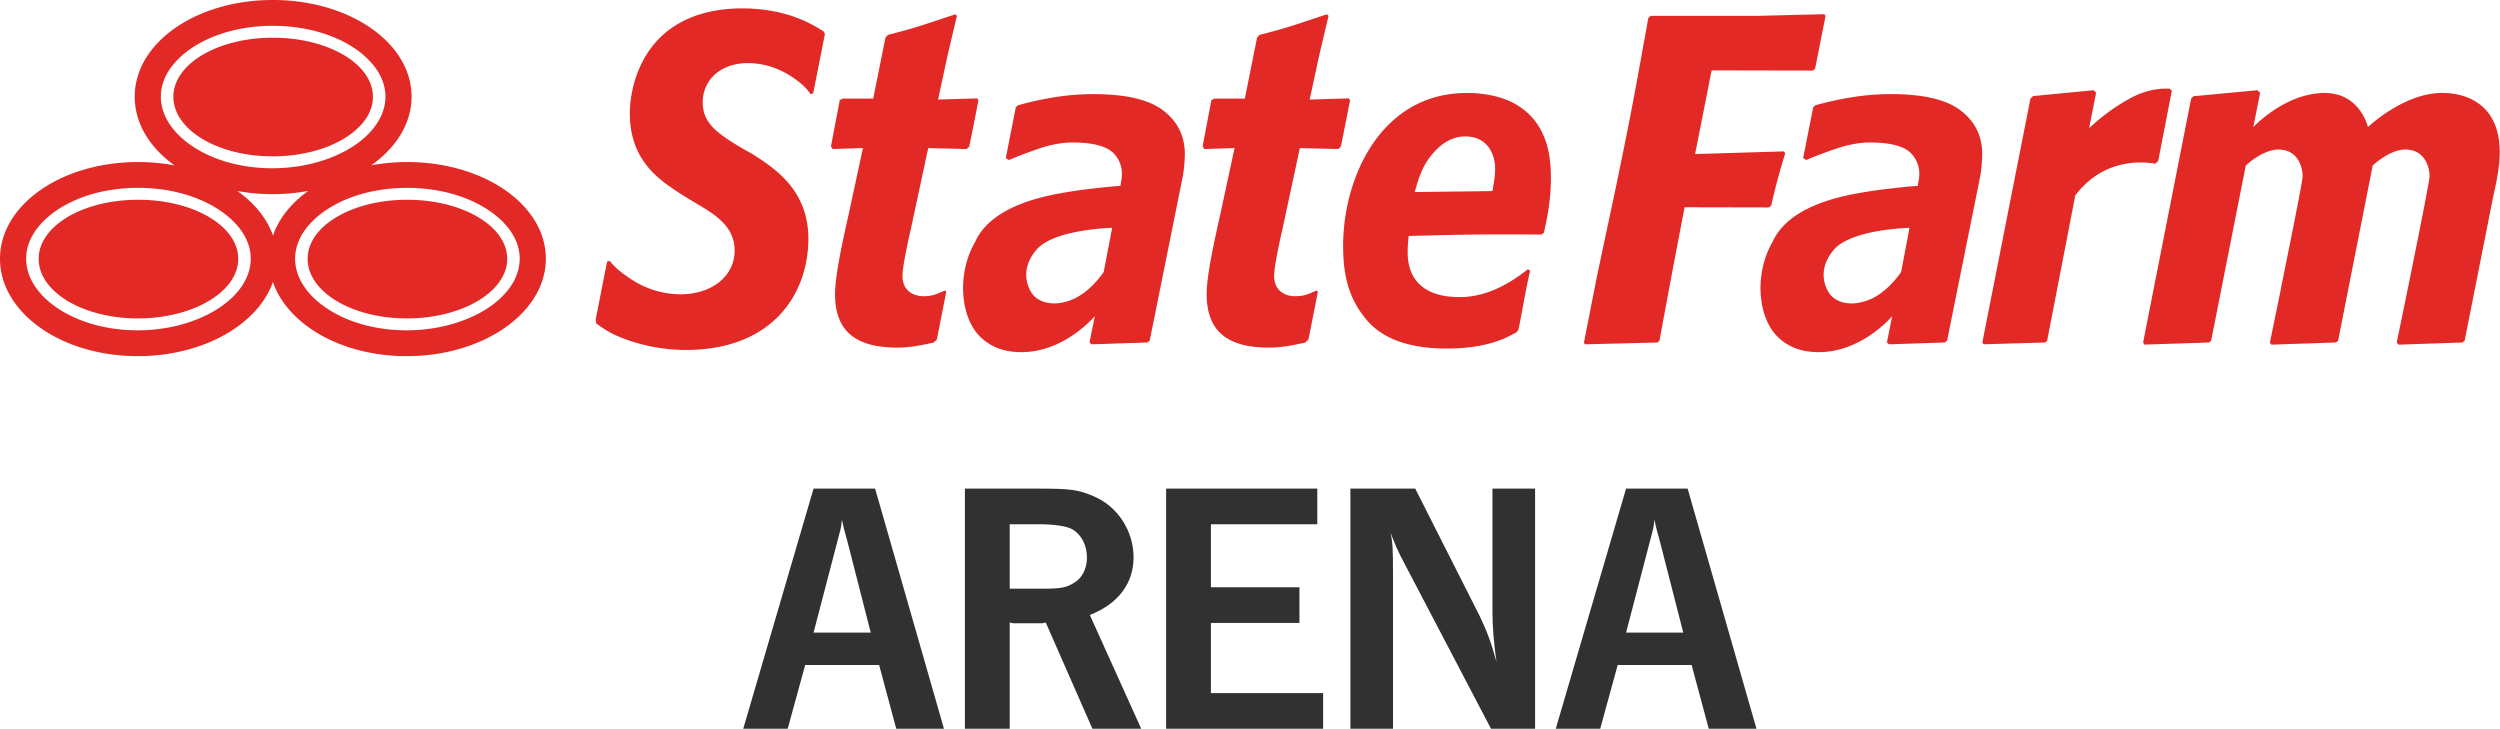
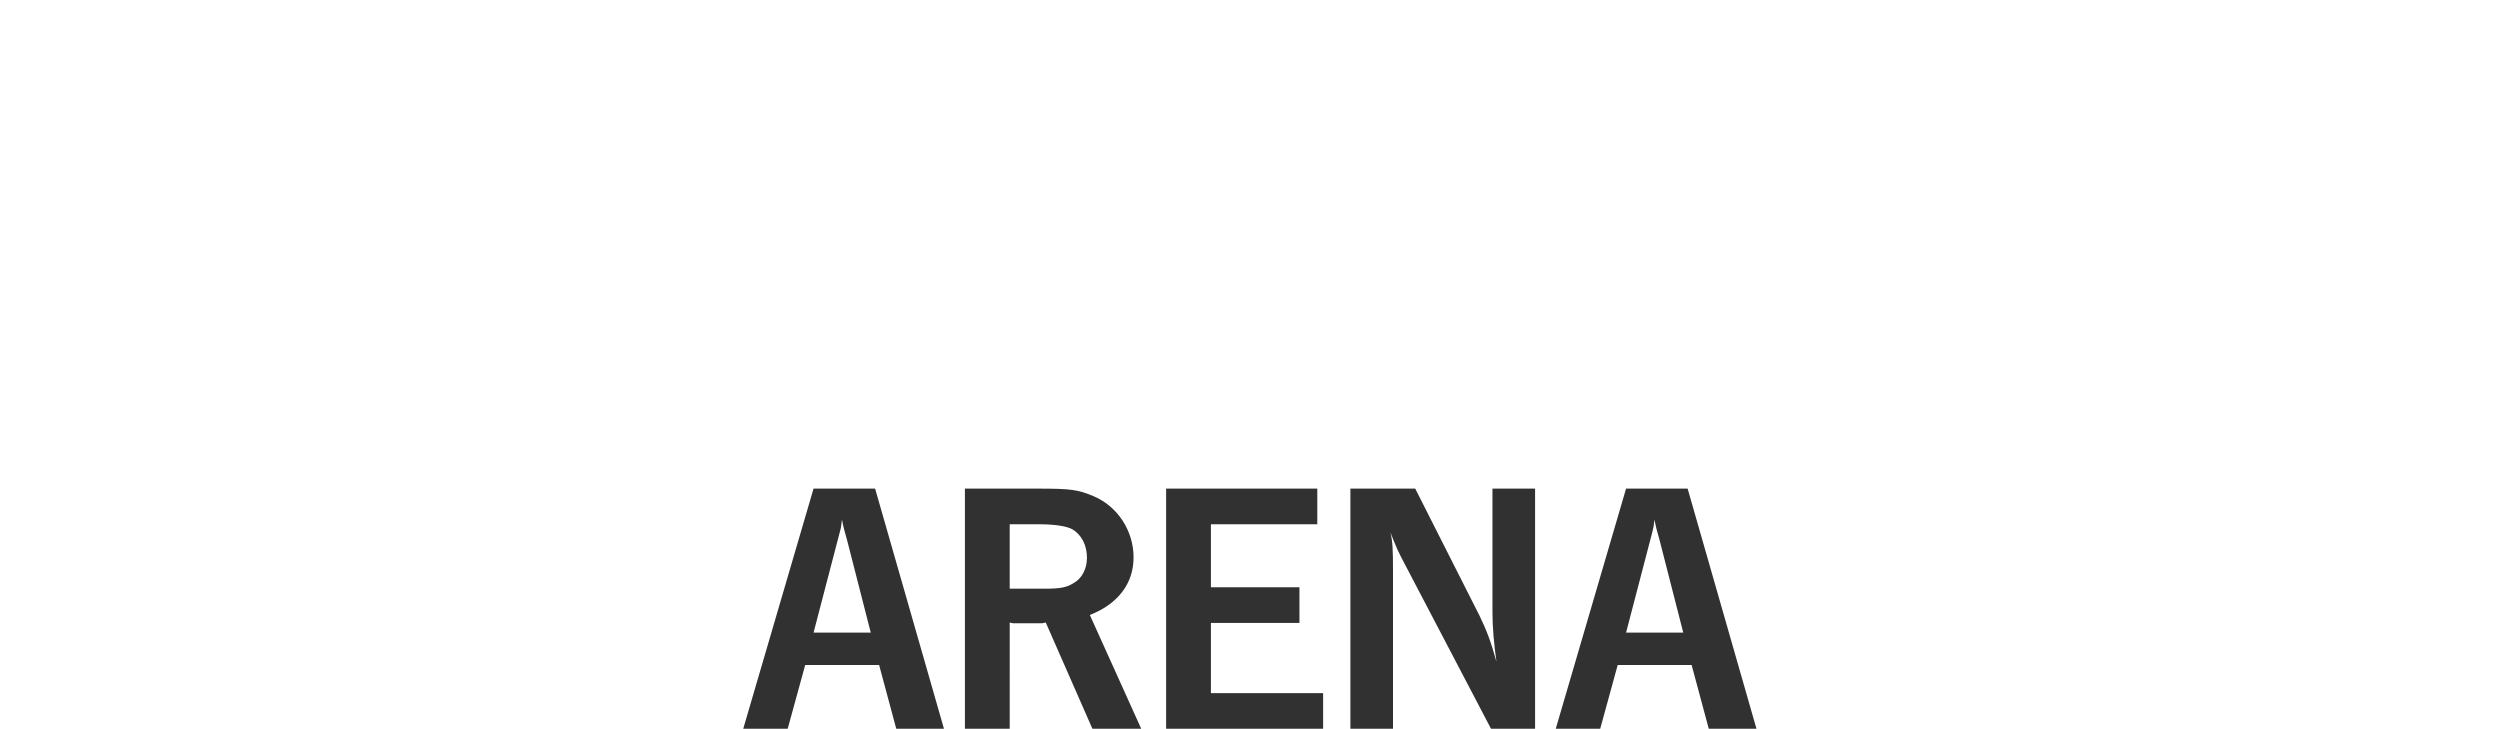
<svg xmlns="http://www.w3.org/2000/svg" width="154.252mm" height="44.979mm" viewBox="0 0 154.252 44.979">
  <g style="fill:none;fill-rule:evenodd;stroke:none;stroke-width:1">
    <g style="fill:none;fill-rule:evenodd;stroke:none;stroke-width:1">
      <path d="m61.613 46.03-1.676-6.708c-.206-.783-.232-.783-.361-1.487-.051.495-.077.626-.155.913-.025.079-.129.496-.18.705l-1.675 6.578zM55.736 53H52.59l4.975-17.41h4.356L66.793 53h-3.376l-1.212-4.62h-5.232Zm18.106-10.154c1.185 0 1.624-.078 2.14-.418.592-.339.928-1.044.928-1.827 0-.913-.387-1.67-1.032-2.062-.412-.235-1.289-.365-2.397-.365h-2.036v4.672zm-.361-7.256c2.294 0 2.81.078 3.892.548 1.702.73 2.836 2.506 2.836 4.437 0 1.88-1.083 3.368-3.094 4.177L80.75 53h-3.454l-3.3-7.7-.257.052h-2.062l-.232-.052V53h-3.17V35.59Zm19.728 0v2.584h-7.527v4.568h6.264v2.584h-6.264v5.09h7.94V53h-11.11V35.59zM108.619 53H105.5l-6.083-11.903c-.541-1.044-.619-1.252-1.031-2.323.155.679.18 1.175.18 2.924V53h-3.015V35.59h4.588l4.562 9.24c.515 1.096.8 1.88 1.186 3.315-.18-1.305-.284-2.532-.284-3.602V35.59h3.016zm10.484-6.97-1.675-6.708c-.206-.783-.232-.783-.36-1.487-.052.495-.078.626-.155.913-.026.079-.13.496-.18.705l-1.676 6.578zM113.227 53h-3.145l4.975-17.41h4.356L124.284 53h-3.376l-1.212-4.62h-5.232z" style="fill:#313131" transform="matrix(.872 0 0 .851 0 -.139)" />
-       <path d="M28.784 24.113c-2.239 0-4.31-.608-5.834-1.716-1.325-.963-2.068-2.197-2.068-3.475.004-1.715 1.304-2.891 2.068-3.44 1.53-1.099 3.61-1.697 5.855-1.697 2.252 0 4.338.6 5.883 1.7.774.55 2.082 1.725 2.086 3.437-.013 2.855-3.686 5.188-7.99 5.191M16.794 14.01a13.5 13.5 0 0 0 5.027-.01c-1.207.881-2.086 1.992-2.505 3.242-.424-1.244-1.313-2.354-2.522-3.232M9.747 24.113c-2.233 0-4.303-.608-5.834-1.716-1.32-.963-2.063-2.197-2.063-3.475.003-1.715 1.302-2.891 2.066-3.442 1.53-1.097 3.609-1.697 5.858-1.697 2.25 0 4.338.6 5.882 1.702.772.552 2.085 1.725 2.088 3.437-.015 2.855-3.69 5.188-7.997 5.191m1.634-16.94c.003-1.717 1.301-2.893 2.065-3.442 1.535-1.097 3.61-1.696 5.857-1.696 2.254 0 4.344.6 5.886 1.698.77.553 2.08 1.73 2.086 3.44-.017 2.855-3.69 5.187-7.994 5.19-2.238 0-4.308-.606-5.835-1.717-1.322-.962-2.065-2.194-2.065-3.474Zm17.424 4.74c-.88 0-1.732.083-2.54.237 1.766-1.277 2.856-3.037 2.856-4.977 0-3.903-4.38-7.01-9.818-7.01-5.434 0-9.77 3.107-9.77 7.01 0 1.947 1.07 3.705 2.82 4.983a13.7 13.7 0 0 0-2.581-.244C4.337 11.912 0 15.02 0 18.922c0 3.9 4.315 7.064 9.747 7.064 4.628 0 8.513-2.292 9.563-5.38 1.033 3.088 4.845 5.38 9.469 5.38 5.436 0 9.843-3.164 9.843-7.064 0-3.903-4.383-7.01-9.817-7.01zm7.083 7.019c0 1.171-.773 2.248-2.058 3.037-1.281.789-3.066 1.281-5.035 1.281-1.971 0-3.737-.492-5.002-1.28-1.268-.79-2.028-1.866-2.024-3.038-.004-1.174.76-2.243 2.032-3.02 1.269-.782 3.04-1.265 5.01-1.264 1.971 0 3.749.482 5.027 1.263 1.281.778 2.05 1.847 2.05 3.02zM12.268 7.18c-.001-1.171.762-2.241 2.032-3.02s3.042-1.264 5.01-1.263c1.969 0 3.75.484 5.027 1.262 1.28.781 2.051 1.85 2.051 3.02 0 1.173-.776 2.25-2.06 3.04-1.282.789-3.063 1.28-5.032 1.28-1.974 0-3.738-.491-5.003-1.28-1.268-.79-2.026-1.866-2.026-3.04zm4.59 11.75c0 1.172-.774 2.249-2.06 3.038-1.283.789-3.065 1.281-5.036 1.281-1.972 0-3.736-.492-5-1.28-1.268-.79-2.028-1.866-2.025-3.038-.003-1.174.76-2.243 2.031-3.022 1.27-.78 3.04-1.262 5.011-1.262s3.75.482 5.026 1.262c1.281.78 2.052 1.848 2.052 3.022zM58.37 2.622l-.83 4.307-.18.062c-.333-.469-.527-.653-.986-1.011-1.019-.792-2.22-1.241-3.453-1.241-.966 0-1.764.304-2.322.811-.56.51-.876 1.23-.876 2.033.003 1.52 1.027 2.26 2.856 3.371l.71.408c1.534 1.017 3.908 2.576 3.91 6.114-.007 4.017-2.55 8.053-8.652 8.06-1.497 0-2.961-.27-4.37-.807-.951-.363-1.408-.687-1.985-1.116l-.045-.277.808-4.204.182-.063c.364.478.827.873 1.517 1.335a6.27 6.27 0 0 0 3.481 1.098c2.156-.001 3.846-1.246 3.846-3.182-.002-1.728-1.353-2.597-2.767-3.44l-.974-.61c-1.533-1.019-3.67-2.405-3.674-5.873 0-1.338.379-3.25 1.547-4.818 1.538-2.064 3.96-2.805 6.394-2.807 3.138.002 4.934 1.124 5.773 1.672zm10.216 8.162-.189.185-2.718-.067-1.26 6.007c-.175.752-.562 2.634-.562 3.24-.002.566.205.953.502 1.18.294.232.658.309.982.31.757 0 1.023-.215 1.527-.41l.088.087-.667 3.458-.232.229c-.93.2-1.625.363-2.604.363-2.529-.016-4.358-.876-4.368-3.862 0-1.4.56-3.943.972-5.838l1.002-4.768-2.137.071-.126-.187.624-3.36.196-.11h2.169l.87-4.426.169-.192c2.171-.564 2.801-.835 4.781-1.495l.1.12-.655 2.854-.675 3.208 2.784-.083.075.145zm9.512 9.094s-.943 1.5-2.305 2.036c-1.363.537-2.34.112-2.731-.421-.31-.417-.955-1.736.273-3.221 1.241-1.497 5.358-1.59 5.358-1.59zm4.06-11.813c-.997-.711-2.593-1.079-4.779-1.079q-1.62 0-3.26.316a21 21 0 0 0-2.104.5l-.14.146-.708 3.678.229.141q.684-.318 2.004-.79 1.356-.483 2.482-.483c1.097 0 1.926.151 2.501.465.58.317 1.002 1.019 1 1.793q0 .28-.043.506-.04.212-.05.304l-.01.08s-.356.023-.733.057c-.25.023-.564.057-.929.104a33 33 0 0 0-1.893.253c-1.445.245-5.504.882-6.722 3.638-1.278 2.259-1.058 5.25.194 6.711a3.62 3.62 0 0 0 2.03 1.186l-.003.004c.042.008.184.03.21.036 3.516.55 6.033-2.55 6.033-2.55l-.377 1.914.155.133 3.95-.133.158-.146 2.32-11.813q.077-.373.12-.879.042-.51.043-.816c-.004-1.513-.677-2.561-1.678-3.276m94.717 3.133c0 1.07-.236 2.18-.47 3.261l-2.015 10.41-.155.126-4.532.159-.115-.16s2.324-11.498 2.324-12.07c0-.522-.269-1.918-1.717-1.918-1.134 0-2.31 1.163-2.31 1.163l-2.447 12.7-.152.126-1.953.068v-.002l-1.746.062-.866.03-.055-.074-.053-.084s.353-1.752.786-3.919h-.01c.677-3.39 1.542-7.802 1.542-8.152 0-.522-.27-1.918-1.718-1.918-1.132 0-2.308 1.163-2.308 1.163l-2.451 12.7-.15.126-.702.024-3.863.13-.098-.154 3.4-17.683.17-.173 4.525-.434.183.19-.48 2.485s2.18-2.418 4.967-2.476c2.598-.05 3.142 2.476 3.142 2.476s2.585-2.537 5.34-2.476c1.396.012 3.98.635 3.987 4.294m-23.2-4.453-.965 5.082-.205.207a6 6 0 0 0-1.042-.091c-1.303-.002-3.155.422-4.603 2.367l-.016.017-1.994 10.542-.142.126-4.33.13-.115-.115 3.407-17.698.186-.184 4.289-.423.17.19-.494 2.561.21-.195a14 14 0 0 1 2.582-1.906q1.317-.765 2.647-.765.128-.002.267.006zm-19.153 13.133s-.944 1.5-2.304 2.036c-1.365.537-2.346.112-2.734-.421-.31-.417-.954-1.736.273-3.221 1.243-1.497 5.357-1.59 5.357-1.59zm4.06-11.813c-.998-.711-2.594-1.079-4.778-1.079q-1.622 0-3.265.316c-.974.188-1.583.347-2.101.5l-.142.146-.708 3.678.228.141c.459-.212 1.125-.475 2.009-.79.9-.322 1.73-.483 2.481-.483 1.094 0 1.926.151 2.5.465.58.317 1.001 1.019 1 1.793q0 .28-.042.506-.043.212-.053.304l-.009.08s-.354.023-.73.057a25 25 0 0 0-.93.104c-.605.065-1.292.15-1.892.253-1.446.245-5.507.882-6.724 3.638-1.277 2.259-1.057 5.25.196 6.711a3.62 3.62 0 0 0 2.027 1.186v.004c.04.008.18.03.209.036 3.514.55 6.03-2.55 6.03-2.55l-.375 1.914.152.133 3.95-.133.16-.146 2.323-11.813a8 8 0 0 0 .117-.879c.025-.339.043-.612.043-.816-.002-1.513-.676-2.561-1.676-3.276m-10.144-2.95-.15.165-7.177-.014-1.17 6.066 6.282-.192.094.149a47 47 0 0 0-.985 3.76l-.16.155-5.974-.013-.787 4.21-.993 5.468-.13.126-5.15.133-.06-.133.89-4.655 1.362-6.571c1.032-5.107 1.329-6.737 2.299-12.298l.155-.156h7.52l4.776-.124.091.124zm-33.556 5.669-.187.185-2.72-.067-1.259 6.007c-.178.752-.561 2.634-.561 3.24-.003.566.204.953.499 1.18.293.232.66.309.983.31.757 0 1.024-.215 1.527-.41l.087.087-.666 3.458-.23.229c-.93.2-1.625.363-2.609.363-2.525-.016-4.353-.876-4.366-3.862 0-1.4.56-3.943.974-5.838l1.002-4.768-2.136.071-.126-.187.622-3.36.197-.11h2.17l.866-4.426.17-.192c2.171-.564 2.799-.835 4.782-1.495l.103.12-.658 2.854-.676 3.208 2.784-.083.075.145zm10.732 3.151-.014.082-2.765.035-2.732.035.027-.091.011-.041a15 15 0 0 1 .18-.626c.19-.61.459-1.271.936-1.88q.121-.158.264-.312c.845-.934 1.647-1.082 2.165-1.082.735 0 1.272.296 1.615.738a2.5 2.5 0 0 1 .465 1.214c.02.126.027.258.027.385 0 .522-.092 1.034-.179 1.543m1.865-6.064.051-.084-.053.083c-.952-.66-2.326-.966-3.67-.966-3.056.002-5.237 1.53-6.67 3.68-1.43 2.15-2.1 4.926-2.1 7.396 0 1.787.262 3.451 1.34 4.953.53.734 1.812 2.496 5.955 2.502 2.884-.001 4.249-.758 4.986-1.197l.123-.17c.143-.636.632-3.542.83-4.27l-.153-.116c-1.453 1.17-3.04 2.023-4.843 2.023-1.208 0-2.13-.29-2.749-.848-.62-.561-.925-1.382-.922-2.4 0-.378.028-.72.06-1.095l.007-.09.084-.002c2.82-.074 4.256-.112 6.619-.112.77 0 1.64.003 2.691.011l.18-.129c.237-1.108.494-2.376.494-3.935 0-1.384-.146-3.842-2.26-5.234" style="fill:#e22925" transform="matrix(.872 0 0 .851 0 -.139)" />
    </g>
-     <path d="M253.871 199.88h248.117v49.247H253.871z" />
  </g>
</svg>